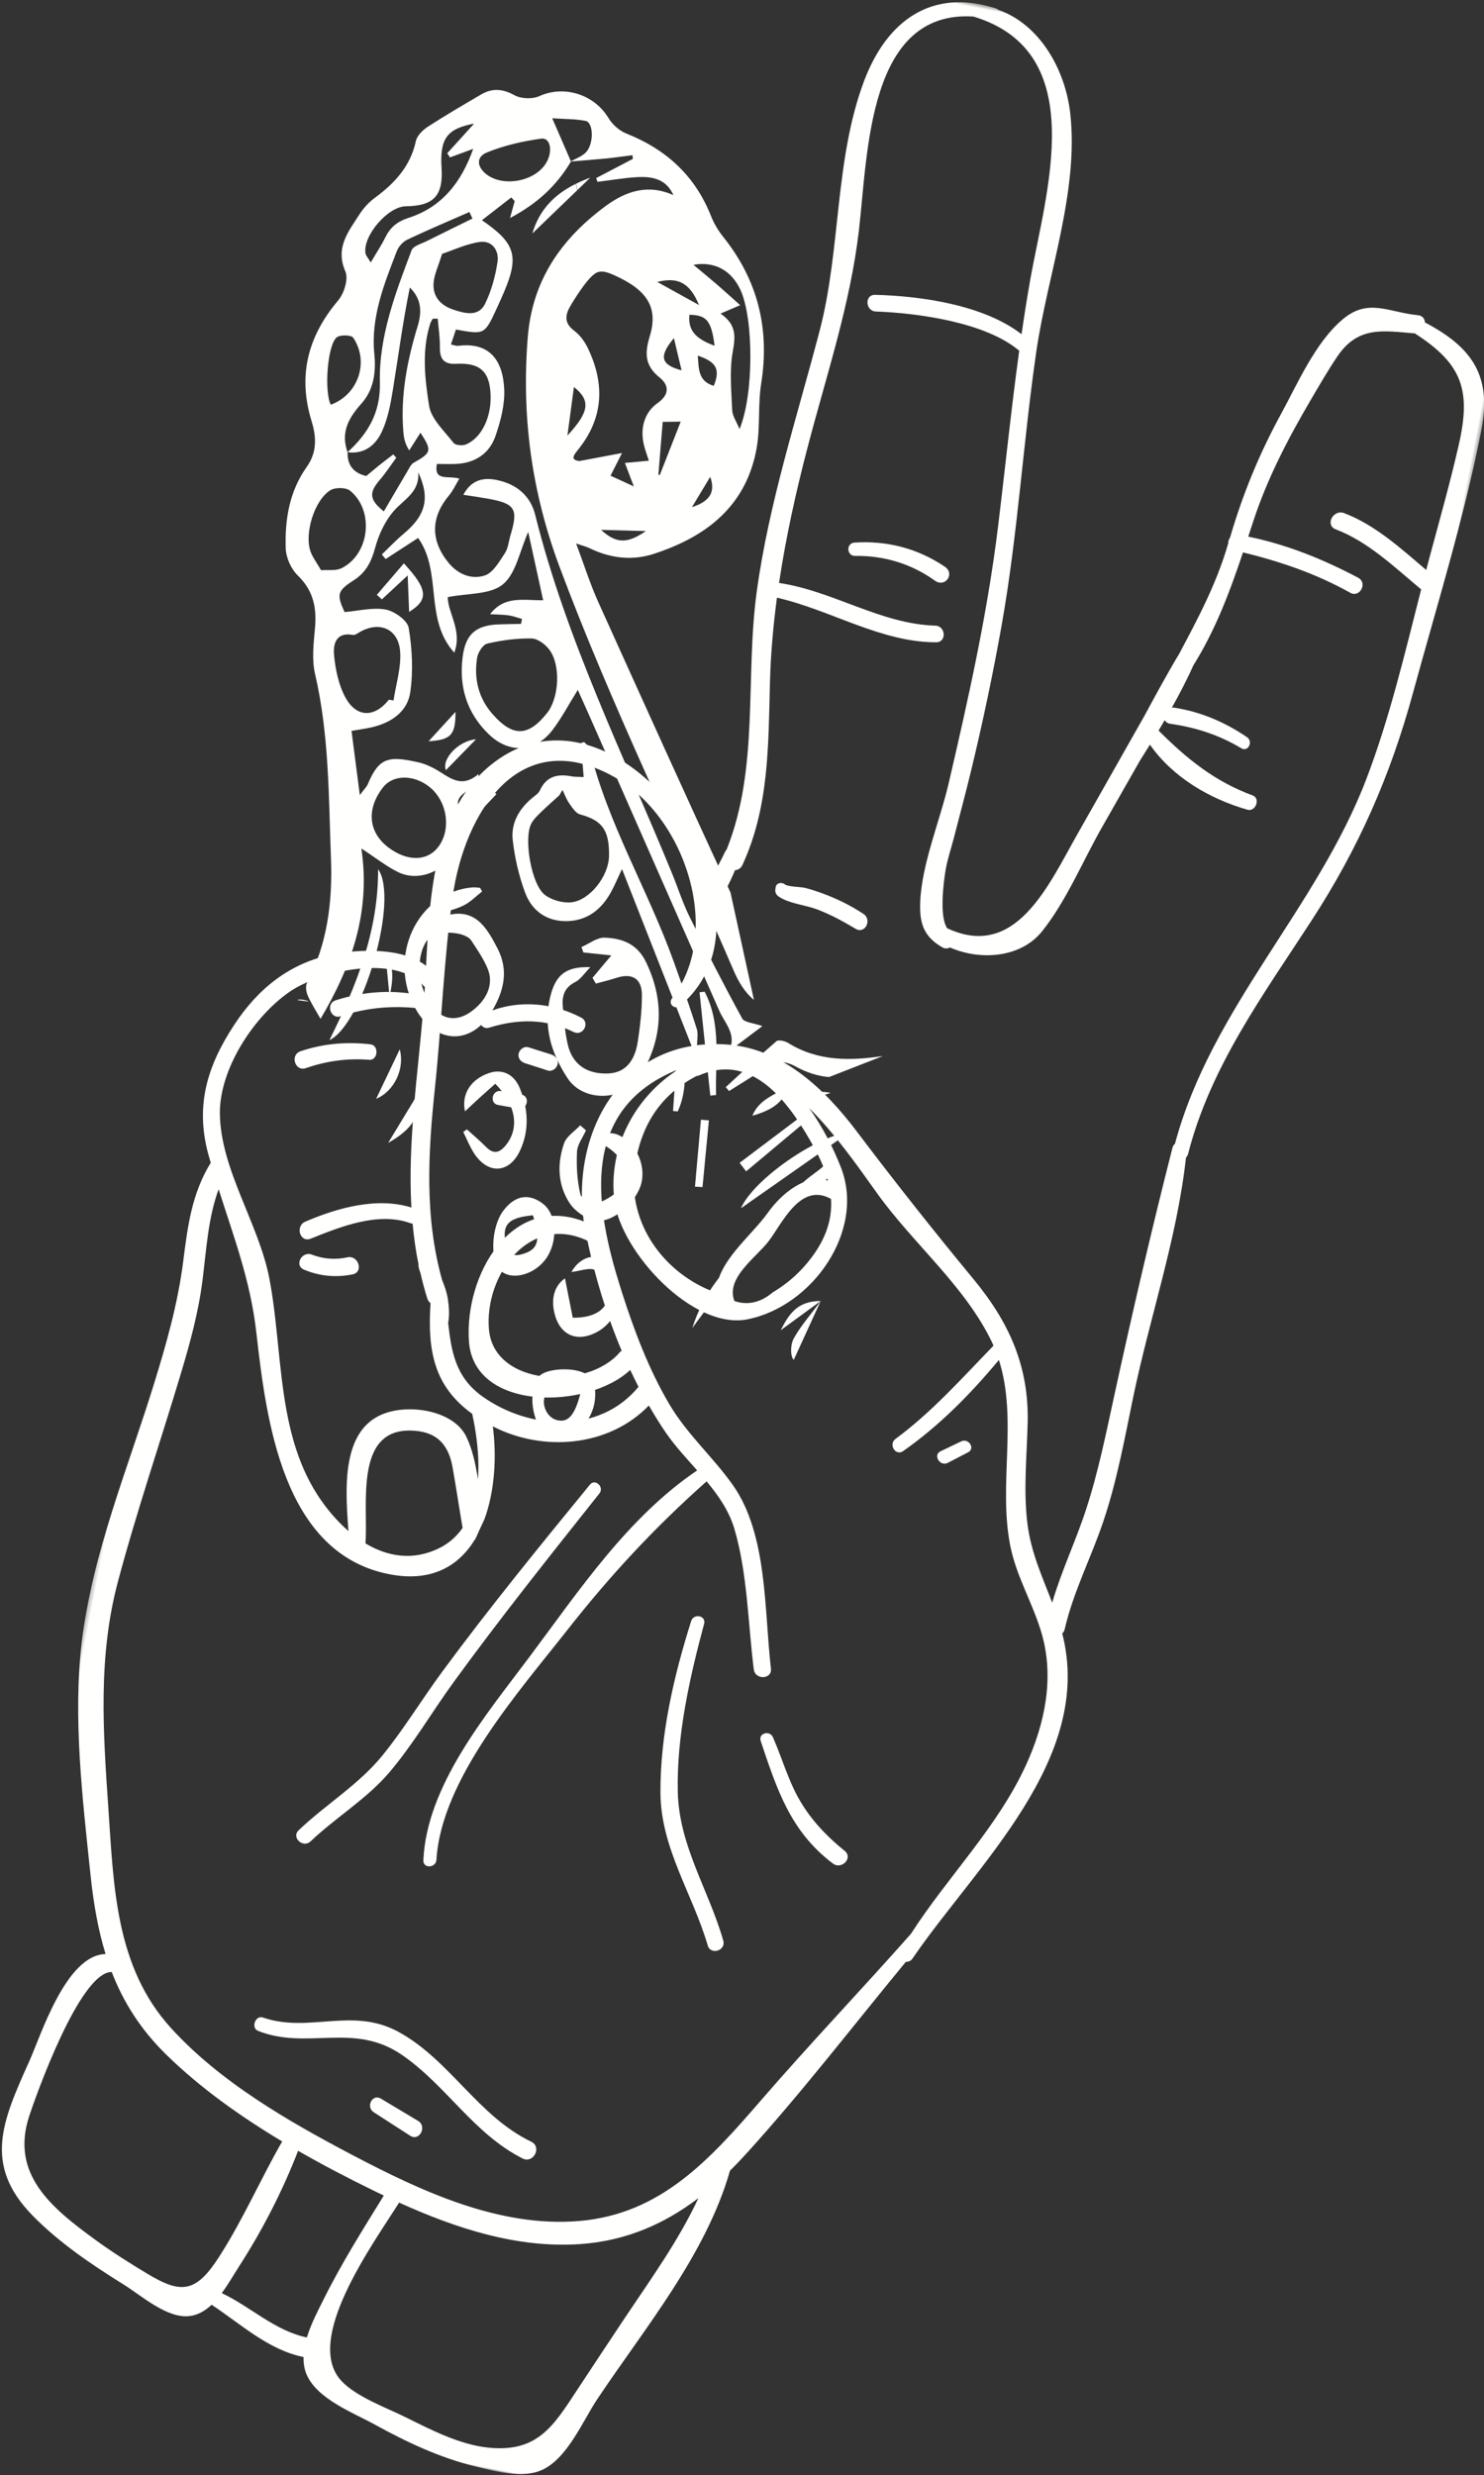
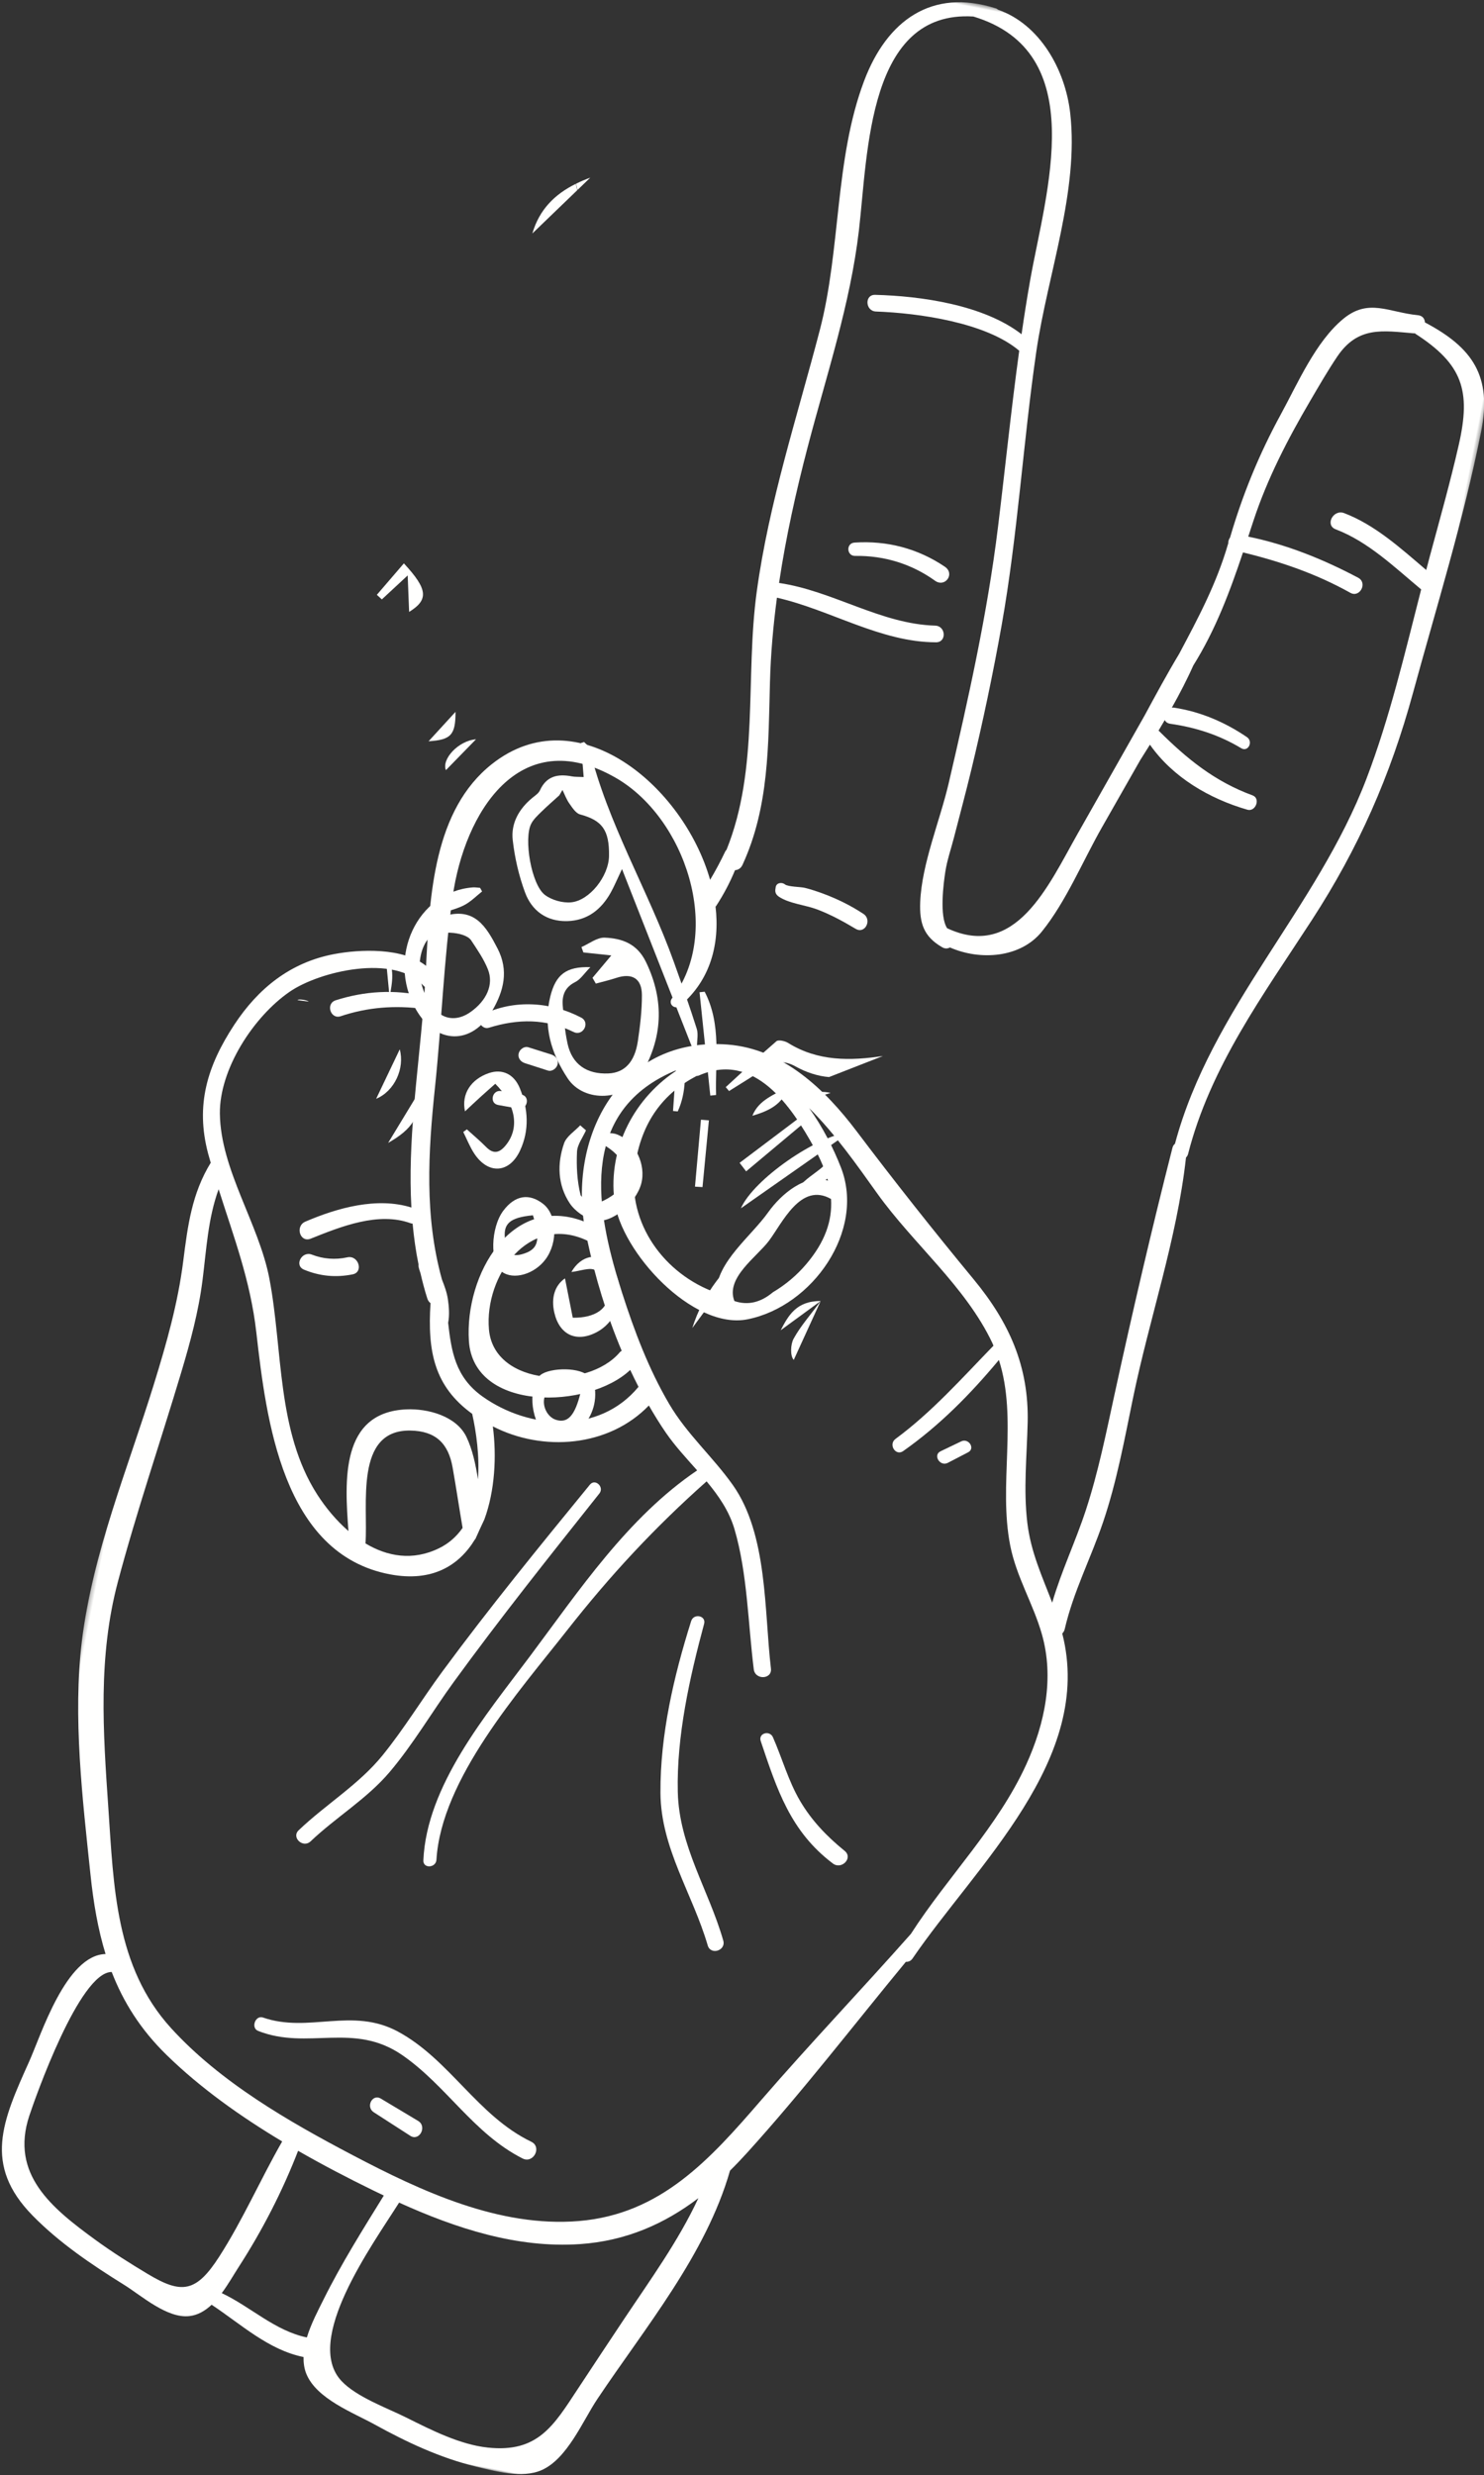
<svg xmlns="http://www.w3.org/2000/svg" xmlns:xlink="http://www.w3.org/1999/xlink" width="361px" height="602px" viewBox="0 0 361 602" version="1.1">
  <rect x="0" y="0" width="361" height="602" fill="#333333" stroke="none" />
  <title>Group 94</title>
  <desc>Created with Sketch.</desc>
  <defs>
    <polygon id="path-1" points="0.282 0.509 278.596 0.509 278.596 612 0.282 612" />
  </defs>
  <g id="Page-1" stroke="none" stroke-width="1" fill="none" fill-rule="evenodd">
    <g id="One-Page-Copy-3" transform="translate(-476, -4755)">
      <g id="Group-19" transform="translate(0, 4670)">
        <g id="Group-94" transform="translate(654.253, 385.363) rotate(11) translate(-654.253, -385.363) translate(511.753, 78.863)">
          <g id="Group-63" transform="translate(0.378, 41.128)" fill="#FFFFFE">
-             <path d="M20.009,145.462 C19.269,142.952 19.32,139.798 23.575,139.753 C24.108,139.746 24.666,139.098 25.157,138.682 C29.301,135.16 34.182,136.194 35.624,141.547 C36.641,145.323 36.139,149.505 36.314,153.505 C35.929,153.522 35.544,153.539 35.159,153.556 C32.585,158.553 28.236,159.387 24.645,154.988 C22.457,152.307 20.998,148.82 20.009,145.462 M12.968,125.794 C11.529,124.124 10.328,123.083 9.569,121.786 C7.235,117.785 8.112,109.363 11.473,106.254 C12.486,105.317 15.049,104.837 16.201,105.451 C22.981,109.067 23.822,119.745 17.756,124.355 C16.519,125.296 14.59,125.335 12.968,125.794 M5.871,69.485 C6.516,68.658 9.255,68.195 9.833,68.768 C14.84,73.731 13.733,82.124 7.603,85.821 C5.414,83.016 4.02,71.856 5.871,69.485 M15.646,71.675 C13.069,63.102 14.737,54.58 16.243,46.093 C16.453,44.915 17.264,43.552 18.223,42.845 C22.653,39.578 27.235,36.511 31.765,33.373 C32.108,33.846 32.452,34.319 32.795,34.792 C29.517,37.278 26.226,39.745 22.973,42.262 C21.803,43.168 19.929,44.061 19.736,45.187 C17.865,56.158 15.892,67.261 18.309,78.31 C19.854,85.368 17.834,90.978 13.816,96.376 C11.225,92.026 12.424,88.196 14.878,84.105 C17.164,80.297 16.932,75.948 15.646,71.675 M16.316,34.951 C22.962,33.584 24.775,30.688 23.068,24.156 C21.269,17.267 22.504,14.525 28.778,12.053 C27.014,14.971 25.377,17.676 23.741,20.381 C24.022,20.667 24.305,20.952 24.587,21.239 C26.108,20.318 27.627,19.398 29.734,18.121 C28.454,26.804 24.855,33.512 17.635,37.516 C14.902,39.034 13.576,40.693 12.835,43.414 C12.277,45.462 11.446,47.436 10.541,49.998 C9.631,48.968 9.064,48.588 8.87,48.067 C7.36,44.028 12.045,35.829 16.316,34.951 M40.787,43.929 C40.942,47.466 40.688,51.165 39.759,54.564 C38.814,58.013 35.469,57.81 32.544,57.443 C29.231,57.028 26.847,55.285 26.486,51.871 C26.276,49.878 26.843,47.804 27.179,44.633 C29.751,43.191 32.533,41.094 35.67,40.029 C38.511,39.062 40.668,41.22 40.787,43.929 M33.136,18.37 C36.906,15.885 41.187,14 45.481,12.527 C47.811,11.729 49.079,15.437 47.576,18.67 C45.468,23.202 38.764,25.741 34.31,23.692 C31.516,22.41 30.687,19.984 33.136,18.37 M35.496,70.261 C39.437,69.323 42.944,69.257 44.708,74.04 C46.784,79.677 45.752,86.214 41.785,88.996 C41.033,89.525 39.269,89.736 38.714,89.251 C35.96,86.843 32.238,84.587 31.114,81.472 C28.879,75.283 26.812,68.783 27.57,61.936 C27.621,61.466 27.817,61.013 27.944,60.554 C28.345,60.469 28.747,60.384 29.15,60.3 C29.783,62.559 30.59,64.788 31.003,67.087 C31.484,69.767 32.689,70.93 35.496,70.261 M30.106,95.816 C29.482,96.348 29.262,97.396 28.958,98.242 C27.696,101.755 26.473,105.28 25.222,108.833 C21.213,106.726 20.76,105.066 22.782,101.523 C23.896,99.57 24.741,97.466 25.708,95.43 C25.413,95.215 25.118,95.001 24.825,94.784 C23.898,95.839 22.956,96.879 22.05,97.948 C21.134,99.029 20.252,100.141 19.388,101.198 C16.136,101.066 14.336,99.446 13.818,96.382 C18.006,96.137 20.223,93.293 21.067,89.817 C21.869,86.518 21.852,82.954 21.744,79.519 C21.481,71.078 20.958,62.647 21.041,54.165 C24.497,56.447 25.057,59.616 24.702,63.032 C23.798,71.717 23.791,80.344 26.165,88.837 C26.562,90.259 27.076,91.649 28.457,93.086 C29.068,91.536 29.679,89.988 30.325,88.346 C33.953,92.1 33.886,92.592 30.106,95.816 M55.258,6.221 C57.324,6.221 58.392,11.553 56.719,13.862 C55.942,14.934 54.702,15.676 53.644,16.553 C51.645,13.64 49.645,10.724 47.191,7.149 C50.079,6.79 52.669,6.221 55.258,6.221 M90.91,44.929 C86.597,43.53 83.232,42.439 79.866,41.349 C84.657,39.104 87.728,40.119 90.91,44.929 M100.139,39.445 C104.647,45.78 108.17,63.822 106.341,72.66 C105.261,71.004 104.041,69.867 103.719,68.515 C102.619,63.897 101.193,59.213 101.131,54.535 C101.081,50.781 100.817,47.867 96.446,45.966 C98.17,44.8 99.209,44.097 100.749,43.054 C98.406,41.659 96.378,40.414 94.314,39.232 C92.213,38.029 90.079,36.887 87.713,35.583 C92.618,33.686 97.116,35.195 100.139,39.445 M98.181,63.539 C94.151,63.155 93.803,60.026 92.957,57.06 C97.728,57.703 99.015,59.296 98.181,63.539 M89.065,47.698 C93.202,46.968 94.578,48.081 96.524,53.928 C92.414,53.236 89.453,52.005 89.065,47.698 M98.606,93.514 C99.589,90.817 100.572,88.12 101.557,85.423 C103.873,89.259 101.975,91.636 98.606,93.514 M86.448,53.989 C87.72,56.791 88.713,58.984 89.774,61.325 C84.544,60.963 83.631,59.104 86.448,53.989 M89.429,87.356 C89.311,87.335 89.192,87.31 89.074,87.288 C88.618,83.172 88.164,79.054 87.662,74.507 C88.581,74.317 89.911,74.04 91.947,73.619 C91.041,78.56 90.236,82.959 89.429,87.356 M65.543,82.2 C65.282,77.753 65.068,74.131 64.842,70.3 C69.487,72.736 69.712,75.474 65.543,82.2 M84.206,80.805 C84.722,81.959 85.403,83.042 86.156,84.428 C85.615,84.587 85.109,84.733 84.599,84.882 C83.696,85.145 81.488,85.788 80.54,86.064 C81.568,87.724 82.465,89.176 83.752,91.254 C81.375,90.678 79.707,90.273 77.698,89.786 C78.223,87.938 78.66,86.398 79.388,83.834 C75.635,85.325 72.617,86.525 69.6,87.726 C67.172,87.911 68.006,86.489 68.877,84.812 C73.368,76.158 72.04,68.005 66.376,60.395 C65.325,58.984 63.891,57.627 62.327,56.869 C59.761,55.623 59.338,53.88 60.12,51.472 C60.361,50.734 60.624,50.003 60.913,49.282 C62.502,45.294 63.721,42.985 64.901,41.974 C65.97,41.196 67.217,41.27 69.184,41.72 C77.882,43.712 81.358,47.429 80.6,54.686 C80.168,58.836 80.684,61.867 84.837,64.046 C87.131,65.249 88.343,67.361 85.554,70.269 C82.865,73.074 82.521,77.032 84.206,80.805 M77.954,103.154 C81.757,102.518 84.945,101.982 88.713,101.352 C84.877,105.29 82.223,105.767 77.954,103.154 M71.168,134.166 C74.66,137.334 75.725,145.202 73.579,149.351 C70.171,155.938 66.519,156.749 60.611,152.196 C56.428,148.973 54.468,144.556 54.292,139.44 C54.246,138.129 55.065,136.028 56.069,135.582 C59.351,134.12 62.843,132.941 66.375,132.31 C67.841,132.049 69.956,133.067 71.168,134.166 M37.839,174.759 C39.617,171.262 44.446,170.239 48.796,172.44 C53.779,174.959 56.16,181.557 53.818,186.364 C51.864,190.377 47.123,191.383 41.957,188.881 C36.408,186.194 34.81,180.71 37.839,174.759 M35.505,190.355 C39.404,191.938 42.313,193.473 45.412,194.303 C51.026,195.806 56.926,191.527 57.943,186.074 C58.466,183.268 59.813,180.565 61.088,177.961 C62.258,175.576 63.833,173.389 65.23,171.112 C64.893,170.893 64.555,170.676 64.216,170.456 C62.148,172.696 60.077,174.936 57.88,177.314 C53.237,172.705 61.142,171.571 60.02,167.13 C56.365,171.758 52.84,168.988 49.244,167.897 C48.008,167.522 46.708,167.207 45.426,167.155 C37.589,166.85 35.486,167.878 34.069,174.635 C33.905,175.418 33.389,176.127 32.654,177.674 C30.835,172.196 29.274,167.494 27.693,162.734 C29.612,161.998 31.093,161.507 32.507,160.869 C36.879,158.891 40.159,155.489 39.929,150.787 C39.677,145.618 38.381,140.352 36.568,135.486 C35.926,133.766 32.414,132.161 30.225,132.178 C27.044,132.2 23.872,133.739 20.511,134.685 C17.789,130.864 17.751,129.988 21.269,126.632 C23.806,124.213 24.579,121.421 24.831,117.973 C25.077,114.632 25.95,111.032 27.634,108.18 C29.55,104.937 32.913,102.508 31.62,97.893 C35.731,103.53 35.374,107.883 31.002,113.239 C29.457,115.13 28.153,117.215 26.74,119.211 C27.118,119.513 27.495,119.814 27.873,120.116 C30.1,117.963 32.327,115.813 34.643,113.577 C42.084,120.649 39.761,132.643 48.602,139.288 C49.55,133.595 45.192,130.083 44.461,126.326 C48.981,124.475 54.464,123.816 57.021,120.745 C59.672,117.56 59.487,112.039 60.661,107.046 C62.98,112.424 65.14,117.429 67.392,122.649 C62.592,123.626 57.933,123.304 55.361,128.439 C57.176,128.195 58.534,127.922 59.902,127.858 C61.001,127.805 62.109,128.007 63.214,128.096 C63.208,128.503 63.204,128.912 63.2,129.319 C61.436,129.701 59.67,130.06 57.915,130.469 C52.478,131.741 50.443,134.336 50.796,139.877 C51.259,147.174 54.361,153.077 60.593,157.148 C66.401,160.943 72.606,159.394 75.66,153.175 C77.292,149.846 78.371,146.251 79.823,142.448 C81.161,144.346 82.428,146.119 83.67,147.907 C98.616,169.435 113.56,190.963 128.503,212.491 C130.42,215.253 133.923,217.34 132.648,221.761 C134.89,219.271 137.132,216.781 139.505,214.147 C137.223,213.807 135.047,214.138 134.329,213.272 C128.387,206.107 122.634,198.78 117.001,191.37 C114.728,188.382 112.921,185.047 110.857,181.901 C93.78,155.871 74.773,131.036 61.535,102.636 C59.482,98.231 55.582,96.15 50.796,96.09 C47.555,96.05 44.695,97.08 43.433,101.171 C45.677,101.091 47.579,100.987 49.481,100.959 C56.225,100.855 57.253,101.974 56.576,108.596 C56.417,110.143 56.635,111.836 56.061,113.207 C55.121,115.457 54.178,118.382 52.327,119.428 C49.288,121.144 45.723,120.387 42.878,117.945 C37.632,113.445 36.723,108.002 40.07,101.946 C40.771,100.682 41.105,99.219 41.738,97.492 C38.851,97.215 35.76,99.45 35.684,95.038 C37.225,94.742 38.75,94.51 40.247,94.15 C44.764,93.061 47.739,90.141 48.377,85.688 C48.921,81.902 49.185,77.809 48.317,74.147 C46.652,67.139 42.532,63.465 35.283,65.845 C34.841,65.991 34.311,65.864 33.496,65.862 C33.688,64.423 33.849,63.217 34.001,62.058 C41.09,61.977 41.093,61.977 42.798,54.968 C43.165,53.457 43.529,51.946 43.841,50.424 C45.651,41.56 44.108,38.608 35.129,34.752 C37.223,32.361 39.157,30.154 41.091,27.945 C41.418,28.187 41.744,28.429 42.07,28.672 C41.969,29.998 41.866,31.323 41.743,32.926 C47.668,28.131 51.317,23.081 53.676,16.599 C53.675,16.598 53.673,16.596 53.672,16.594 C56.441,15.81 59.227,15.054 61.992,14.225 C64.033,13.613 66.045,12.901 68.07,12.233 C68.153,12.526 68.237,12.819 68.321,13.111 C65.696,15.207 63.071,17.302 60.447,19.397 C60.617,19.673 60.787,19.947 60.957,20.224 C64.101,19.203 67.201,17.996 70.402,17.209 C74.86,16.111 77.62,16.972 79.7,19.873 C73.149,18.349 68.268,21.065 64.166,25.464 C62.608,27.133 61.08,28.987 59.773,30.749 C53.452,39.336 50.239,49.06 51.492,60.388 C53.618,79.599 59.548,97.248 69.791,113.971 C88.467,144.461 110.069,172.907 130.181,202.386 C131.749,204.683 133.854,207.026 136.27,208.278 L125.707,183.764 C110.585,162.782 95.629,141.684 80.679,120.581 C77.863,116.605 75.531,112.29 72.625,107.563 C74.346,107.807 75.253,107.844 76.106,108.074 C81.517,109.527 86.839,109.097 91.676,106.435 C91.758,106.39 92.431,105.997 93.06,105.629 L93.062,105.635 C93.156,105.58 93.244,105.522 93.337,105.466 C94.059,105.043 94.579,104.739 93.79,105.201 L93.785,105.192 C104.396,98.778 111.477,89.841 111.311,76.536 C111.244,71.276 109.576,66.045 109.396,60.774 C108.929,47.294 103.794,36.218 93.462,27.473 C91.997,26.231 90.665,24.722 89.634,23.108 C83.975,14.248 75.86,9.281 65.585,7.349 C63.782,7.011 61.826,5.829 60.587,4.459 C56.053,-0.553 48.429,-1.344 43.064,2.471 C41.566,3.537 38.845,3.954 37.098,3.394 C33.976,2.391 31.468,2.692 29.124,4.751 C25.317,8.093 21.503,11.437 17.861,14.955 C16.805,15.976 15.712,17.578 15.685,18.935 C15.559,25.212 12.563,29.991 8.493,34.41 C7.281,35.726 6.282,37.364 5.622,39.026 C3.786,43.65 1.313,48.098 4.907,53.329 C6.025,54.96 5.616,58.63 4.516,60.598 C-1.065,70.581 -1.657,80.442 3.774,90.617 C5.656,94.143 6.572,97.781 4.749,101.78 C1.728,108.412 1.942,115.41 3.53,122.277 C4.034,124.459 5.765,126.89 7.652,128.123 C12.052,131 13.69,134.92 14.195,139.847 C14.574,143.556 14.854,147.506 16.343,150.834 C22.547,164.718 25.291,179.537 28.709,194.164 C31.093,204.357 31.834,214.657 28.765,224.935 C28.506,225.805 28.949,227.125 29.506,227.938 C30.662,229.621 32.112,231.104 33.659,232.926 C38.597,219.124 40.732,205.142 35.505,190.355" id="Fill-1" />
            <path d="M47.793,35.571 C50.697,31.435 53.6,27.298 56.503,23.161 L55.873,21.697 C51.381,25.102 48.338,29.505 47.793,35.571" id="Fill-3" />
            <path d="M59.027,19.567 C57.919,20.215 56.895,20.925 55.917,21.663 L56.55,23.096 C57.376,21.919 58.201,20.742 59.027,19.567" id="Fill-5" />
            <path d="M86.145,172.07 C91.707,172.467 93.87,174.427 94.985,180.636 C95.867,185.547 92.369,192.204 88.109,193.47 C86.099,194.067 83.36,193.843 81.481,192.921 C77.769,191.102 73.763,180.464 74.914,176.559 C75.259,175.384 76.046,174.309 76.758,173.273 C77.884,171.638 79.114,170.074 80.301,168.481 C80.468,168.003 80.638,167.525 80.806,167.045 C81.547,168.021 82.185,169.107 83.063,169.946 C83.966,170.811 85.063,171.993 86.145,172.07 M75.443,168.189 C75.249,169.001 74.489,169.704 73.921,170.402 C71.288,173.628 70.032,177.414 71.253,181.312 C72.548,185.444 74.361,189.517 76.604,193.221 C79.075,197.303 83.104,199.222 88.01,198.143 C92.775,197.097 95.597,193.836 97.079,189.362 C97.638,187.678 97.986,185.925 98.695,183.169 C107.343,196.758 115.456,209.51 123.571,222.263 C123.986,222.141 124.4,222.021 124.814,221.899 C124.546,220.534 124.591,218.998 123.954,217.831 C121.218,212.822 118.326,207.898 115.414,202.989 C105.891,186.935 93.105,172.94 85.283,155.804 C85.042,155.277 84.264,154.992 83.736,154.593 C83.499,154.726 83.263,154.858 83.026,154.989 C83.759,157.599 84.492,160.207 85.273,162.978 C83.979,163.164 83.218,163.366 82.456,163.367 C78.991,163.371 76.344,164.422 75.443,168.189" id="Fill-7" />
            <path d="M97.729,200.354 C95.901,200.638 94.322,202.521 92.629,203.68 C92.866,204.076 93.105,204.473 93.342,204.871 C95.557,204.681 97.774,204.492 100.15,204.288 C98.871,206.592 97.785,208.55 96.699,210.509 C97.053,210.916 97.408,211.323 97.762,211.73 C99.288,210.974 100.85,210.279 102.333,209.447 C105.896,207.444 108.511,208.342 109.301,212.345 C110.024,216.006 110.3,219.781 110.468,223.519 C110.699,228.684 108.747,231.68 104.956,232.597 C99.804,233.845 95.831,232.114 93.79,227.372 C92.566,224.532 91.726,221.515 90.885,218.531 C90.212,216.15 90.523,214.053 92.763,212.328 C93.928,211.43 94.534,209.813 95.695,208.063 C89.878,208.999 87.78,211.433 87.49,216.889 C87.09,224.41 90.385,230.519 95.438,235.668 C100.496,240.821 110.323,238.419 112.802,231.446 C116.249,221.754 115.042,212.709 108.743,204.262 C105.765,200.273 101.897,199.708 97.729,200.354" id="Fill-9" />
            <path d="M133.589,230.42 C133.912,230.68 134.234,230.943 134.557,231.205 C137.15,228.764 139.788,226.367 142.321,223.867 C144.375,221.839 146.432,221.301 149.361,222.265 C152.002,223.134 155.036,223.544 157.786,223.225 L169.684,215.692 C162.1,218.394 154.39,220.017 146.422,216.974 C145.576,216.651 143.96,216.607 143.564,217.108 C140.127,221.459 136.888,225.962 133.589,230.42" id="Fill-11" />
            <path d="M69.2,224.294 C66.979,226.631 64.389,227.23 62.062,226.259 C55.95,223.449 52.817,213.796 55.77,208.61 C57.062,206.341 64.104,205.282 65.978,207.194 C67.875,209.13 69.864,211.067 71.317,213.323 C73.474,216.668 72.485,220.834 69.2,224.294 M74.304,222.958 C76.098,217.787 76.438,212.684 72.647,207.892 C68.937,203.206 65.278,199.112 58.572,202.563 C58.538,202.581 58.411,202.425 57.91,201.977 C59.639,200.956 61.393,200.182 62.814,199.008 C64.164,197.894 65.168,196.361 66.324,195.013 C66.11,194.756 65.895,194.498 65.679,194.24 C65.084,194.318 64.469,194.321 63.898,194.479 C50.858,198.094 46.57,215.183 55.938,226.174 C62.389,233.742 71.068,232.294 74.304,222.958" id="Fill-13" />
            <path d="M109.812,246.762 C108.208,246.477 106.419,247.231 104.714,247.508 C104.71,247.95 104.704,248.39 104.699,248.832 C106.875,249.852 109.408,250.482 111.124,252.015 C112.662,253.391 114.507,256.123 114.059,257.612 C113.341,259.988 111.127,262.261 108.961,263.715 C107.873,264.447 104.347,263.806 103.907,262.869 C102.441,259.732 101.583,256.223 101.073,252.77 C100.814,251.017 101.797,249.081 102.219,247.229 C101.683,246.919 101.146,246.609 100.61,246.297 C99.561,247.973 97.846,249.555 97.591,251.343 C96.848,256.536 97.985,261.598 101.732,265.406 C103.35,267.047 106.172,268.304 108.465,268.334 C112.754,268.389 117.6,262.221 117.894,257.318 C118.176,252.606 114.534,247.599 109.812,246.762" id="Fill-15" />
            <path d="M157.992,285.922 L166.182,277.089 C160.318,278.191 159.117,282.148 157.992,285.922" id="Fill-17" />
            <path d="M162.488,292.393 L166.183,277.089 C164.301,281.054 162.503,284.085 161.468,287.355 C160.989,288.866 161.428,291.642 162.488,292.393" id="Fill-19" />
            <path d="M92.567,279.836 C89.749,281.204 88.818,279.374 88.072,277.35 C86.627,273.427 87.966,271.598 93.494,269.971 C96.641,275.711 96.352,277.998 92.567,279.836 M98.549,279.9 C100.785,275.233 99.227,268.728 95.41,266.78 C91.528,264.797 88.249,266.038 86.207,270.259 C83.96,274.899 85.387,283.303 88.693,284.89 C91.842,286.405 96.586,284.004 98.549,279.9" id="Fill-21" />
            <path d="M87.42,255.099 C88.74,249.762 87.42,244.766 84.485,240.268 C82.395,237.063 79.301,236.396 76.384,238.065 C72.4,240.341 70.725,244.338 72.452,248.306 C73.539,246.812 74.485,245.486 75.46,244.179 C76.431,242.876 77.43,241.592 78.403,240.318 C84.347,244.378 86.271,249.763 83.791,254.453 C82.678,256.562 81.338,257.343 79.128,255.826 C77.393,254.632 75.536,253.617 73.733,252.523 C73.487,252.786 73.24,253.052 72.993,253.317 C74.196,254.876 75.258,256.573 76.629,257.969 C80.942,262.364 85.947,261.053 87.42,255.099" id="Fill-23" />
            <path d="M108.549,317.745 C106.168,317.503 104.247,314.771 104.777,312.385 C105.396,309.597 108.009,308.838 113.105,310.08 C112.822,315.855 111.48,318.044 108.549,317.745 M102.448,308.154 C100.341,312.279 102.727,319.401 107.212,322.445 C109.353,321.782 112.182,321.749 113.497,320.329 C116.281,317.326 117.581,313.346 116.539,309.158 C116.207,307.824 115.118,306.304 113.937,305.628 C111.09,304 103.626,305.847 102.448,308.154" id="Fill-25" />
            <path d="M105.315,281.726 C107.348,281.108 109.601,279.628 110.97,280.207 C112.704,280.943 114.289,283.168 114.922,285.082 C116.093,288.62 113.097,291.644 107.757,292.578 C106.538,289.586 105.282,286.512 104.075,283.548 C101.999,285.659 101.593,288.799 103.133,292.249 C105.397,297.32 109.831,298.394 114.146,294.917 C119.442,290.653 119.319,282.118 113.903,278.007 C110.836,275.681 106.778,277.312 105.315,281.726" id="Fill-27" />
            <path d="M149.162,232.211 L158.902,226.934 C155.253,226.833 151.935,228.535 149.162,232.211" id="Fill-29" />
-             <path d="M40.458,194.516 C43.392,209.184 40.734,223.275 36.77,237.587 C43.905,232.515 46.99,200.813 40.458,194.516" id="Fill-31" />
            <path d="M142.833,258.647 C150.346,250.86 157.957,242.968 165.247,235.412 C157.503,237.839 144.528,251.149 142.833,258.647" id="Fill-33" />
            <path d="M49.145,224.562 C49.065,221.04 49.273,217.387 46.043,214.093 L49.145,224.562 Z" id="Fill-35" />
            <path d="M131.646,232.75 C129.78,224.511 129.747,215.706 124.126,208.619 C123.729,208.741 123.328,208.862 122.93,208.984 C125.384,217.045 127.838,225.104 130.293,233.164 C130.744,233.026 131.195,232.888 131.646,232.75" id="Fill-37" />
            <path d="M136.784,289.483 C140.407,281.854 144.027,274.226 147.65,266.596 C141.714,273.129 137.812,280.633 136.784,289.483" id="Fill-39" />
            <path d="M27.425,129.072 C27.896,129.358 28.366,129.644 28.836,129.931 C30.392,127.801 31.946,125.672 33.891,123.01 C34.678,126.352 35.284,128.925 35.927,131.653 C40.084,127.803 39.338,125.375 32.422,120.308 C30.729,123.281 29.077,126.176 27.425,129.072" id="Fill-41" />
            <path d="M142.368,249.586 C146.387,244.633 150.406,239.681 154.424,234.73 C154.011,234.372 153.598,234.014 153.184,233.656 C148.925,238.389 144.669,243.122 140.41,247.855 C141.063,248.433 141.716,249.009 142.368,249.586" id="Fill-43" />
            <path d="M27.276,229.528 L29.999,229.359 C29.937,229.144 27.609,229.042 27.276,229.528" id="Fill-45" />
            <path d="M160.643,244.669 C158.424,247.751 154.672,249.989 154.463,255.516 C157.988,251.852 160.786,248.945 164.287,245.307 C162.342,244.941 160.866,244.358 160.643,244.669" id="Fill-47" />
            <path d="M120.293,223.865 C120.898,228.764 121.504,233.665 122.109,238.564 C122.491,238.524 122.872,238.483 123.254,238.443 C124.49,233.358 123.242,228.503 121.788,223.667 C121.29,223.733 120.792,223.799 120.293,223.865" id="Fill-49" />
            <path d="M131.109,239.136 C130.467,239.207 129.823,239.278 129.179,239.349 C129.741,244.771 130.3,250.19 130.861,255.61 C131.468,255.529 132.073,255.451 132.68,255.37 C132.156,249.959 131.633,244.547 131.109,239.136" id="Fill-51" />
            <path d="M53.989,236.529 C52.826,241.022 51.841,244.835 50.65,249.439 C54.726,246.72 56.088,240.79 53.989,236.529" id="Fill-53" />
            <path d="M141.276,236.027 C144.878,234.147 148.078,231.932 148.484,227.386 C145.693,229.942 142.08,231.814 141.276,236.027" id="Fill-55" />
            <path d="M55.559,259.409 C60.769,254.938 62.079,251.358 60.085,247.138 C58.572,251.24 57.226,254.888 55.559,259.409" id="Fill-57" />
            <path d="M46.575,161.638 C51.85,160.254 52.735,158.898 51.644,153.36 C50.072,155.926 48.501,158.491 46.575,161.638" id="Fill-59" />
            <path d="M57.811,158.962 C53.648,160.122 50.476,165.334 52.056,167.726 C54.054,164.683 55.934,161.822 57.811,158.962" id="Fill-61" />
          </g>
          <g id="Group-93" transform="translate(5.328, 0.696)">
            <g id="Group-66">
              <mask id="mask-2" fill="white">
                <use xlink:href="#path-1" />
              </mask>
              <g id="Clip-65" />
              <path d="M212.147,464.444 C202.939,480.06 193.112,495.395 184.055,511.17 C174.685,527.493 165.52,542.962 146.185,548.41 C127.511,553.671 107.235,548.614 89.196,543.201 C72.278,538.125 54.102,531.9 39.828,521.254 C23.692,509.219 19.578,490.047 14.666,471.64 C9.838,453.548 5.159,436.035 6.448,417.136 C7.65,399.532 10.088,381.967 11.835,364.409 C12.606,356.654 13.174,348.998 12.656,341.211 C12.145,333.521 11.098,326.238 12.283,318.769 C18.023,329.324 24.084,339.008 27.916,351.164 C34.341,371.538 44.444,402.959 71.14,402.77 C81.46,402.697 87.147,397.544 89.755,390.441 C89.776,390.437 89.795,390.428 89.816,390.424 C90.203,388.694 90.632,386.974 91.067,385.257 C92.248,377.956 91.083,369.592 88.768,362.665 C101.903,366.493 117.406,362.235 125.056,350.44 C126.787,352.429 128.557,354.363 130.405,356.173 C133.207,358.917 136.444,361.272 139.603,363.694 C125.19,378.149 116.963,397.902 108.21,416.009 C100.564,431.826 89.616,451.462 92.32,469.515 C92.625,471.546 95.679,470.76 95.415,468.76 C92.825,449.225 107.336,424.744 115.9,408.031 C123.739,392.734 132.039,379.386 142.366,365.871 C145.897,368.751 149.125,371.896 151.254,376.014 C156.405,385.976 158.861,397.933 162.357,408.565 C163.187,411.09 167.235,410.141 166.414,407.574 C162.125,394.171 159.442,375.676 148.757,365.488 C142.678,359.691 135.455,355.503 129.808,349.096 C123.313,341.727 118.128,333.324 113.416,324.744 C104.399,308.325 95.028,286.467 112.479,271.758 C113.821,270.627 115.161,269.654 116.5,268.823 C107.528,277.291 103.224,290.6 107.343,303.19 C111.195,314.964 131.988,330.454 144.632,325.272 C159.525,319.168 168.684,298.684 159.89,284.714 C157.25,280.521 153.678,275.906 149.528,271.985 C156.91,276.896 163.749,283.53 169.716,289.179 C180.722,299.596 195.106,307.266 204.146,319.532 C204.298,319.739 204.422,319.958 204.568,320.166 C198.564,329.357 192.97,338.847 185.507,346.966 C183.997,348.611 186.335,351.149 187.904,349.515 C195.437,341.678 201.325,332.784 206.528,323.321 C213.795,336.508 212.153,353.113 217.836,367.079 C220.786,374.327 226.002,379.888 229.504,386.772 C234.524,396.64 234.377,407.948 231.869,418.486 C227.974,434.854 218.325,448.948 212.147,464.444 M161.461,569.901 C158.856,576.134 156.271,582.375 153.701,588.621 C149.642,598.484 147.14,605.685 134.962,606.728 C128.149,607.313 120.622,605.152 114.106,603.342 C108.995,601.924 101.297,600.755 96.953,597.635 C85.855,589.662 97.968,563.776 102.411,552.353 C117.182,555.86 132.714,557.809 147.525,553.866 C158.393,550.973 166.763,545.12 173.669,537.395 C170.878,548.626 165.946,559.164 161.461,569.901 M86.641,588.83 C78.68,588.728 71.866,584.131 64.263,582.194 C65.412,579.784 66.278,577.204 67.115,575.115 C71.03,565.35 74.029,555.033 75.887,544.674 C82.435,546.906 89.033,548.867 95.491,550.6 C96.468,550.862 97.449,551.119 98.432,551.372 C94.994,560.463 91.458,569.594 88.872,578.959 C88.082,581.818 87.001,585.35 86.641,588.83 M61.969,573.591 C58.11,583.277 54.711,584.329 45.742,581.077 C40.938,579.335 36.208,577.496 31.58,575.328 C19.731,569.778 8.168,563.661 10.074,548.788 C10.636,544.406 15.361,512.105 23.078,510.626 C27.236,517.246 32.621,523.022 40.041,527.899 C49.654,534.217 60.519,539.141 71.65,543.178 C68.217,553.255 65.92,563.674 61.969,573.591 M86.258,388.308 C85.253,390.572 83.759,392.616 81.567,394.267 C75.868,398.56 69.613,398.634 63.791,396.523 C62.682,387.236 55.8,369.874 69.278,367.488 C75.308,366.42 78.925,368.773 81.062,374.329 C82.848,378.968 84.497,383.659 86.258,388.308 M9.078,300.686 C6.89,290.146 12.554,276.02 20.06,268.341 C26.228,262.031 43.405,254.274 51.838,260.726 C51.936,260.8 52.034,260.819 52.133,260.868 C52.18,261.236 52.234,261.615 52.279,261.978 C52.326,262.357 52.367,262.737 52.412,263.115 C45.04,262.846 37.94,264.671 31.462,268.229 C29.165,269.492 31.122,273.092 33.401,271.797 C39.4,268.391 45.908,266.604 52.776,266.216 C54.549,282.278 55.215,298.647 59.162,314.189 C50.433,313.218 41.515,317.705 34.49,322.485 C32.21,324.036 34.19,327.833 36.564,326.301 C43.207,322.013 51.496,316.638 59.772,317.992 C59.924,318.016 60.056,317.985 60.198,317.978 C61.134,321.169 62.208,324.325 63.497,327.427 C63.525,327.583 63.522,327.735 63.586,327.896 C63.805,328.445 64.093,328.948 64.379,329.45 C65.238,331.374 66.149,333.284 67.178,335.164 C67.438,335.637 67.784,335.949 68.168,336.138 C69.666,347.842 72.934,355.829 83.253,360.626 C85.108,364.882 87.014,370.443 87.668,375.996 C86.414,372.498 84.963,369.126 82.973,366.435 C79.601,361.876 72.402,361.39 67.299,362.623 C51.701,366.394 55.91,382.512 59.148,394.357 C55.773,392.417 52.658,389.865 50.042,387.135 C37.329,373.863 35.117,354.139 28.537,337.726 C23.476,325.101 11.852,314.039 9.078,300.686 M102.729,313.939 C106.296,322.313 110.756,330.784 116.028,338.636 C115.897,338.778 115.751,338.887 115.643,339.081 C109.752,349.654 87.186,353.154 83.339,339.697 C79.762,327.187 87.404,310.048 102.729,313.939 M158.977,292.677 C160.301,297.814 159.531,303.202 156.114,309.317 C154.358,312.459 152.122,315.239 149.409,317.656 C146.945,320.7 144.017,321.983 140.632,321.528 C137.397,316.421 143.885,310.033 146.061,305.595 C148.438,300.744 150.917,289.946 158.977,292.677 M144.569,298.796 C141.606,305.333 134.575,313.028 135.901,320.392 C122.688,318.391 111.338,307.992 110.633,294.069 C110.073,282.993 114.06,275.24 121.146,269.545 C121.331,269.504 121.517,269.445 121.699,269.318 C133.81,260.864 145.274,272.465 152.601,281.242 C154.608,283.647 156.211,286.028 157.385,288.436 C151.81,287.695 146.866,293.728 144.569,298.796 M54.581,237.971 C53.536,217.63 62.333,193.452 87.868,202.055 C106.563,208.353 120.823,233.978 111.694,252.116 C110.905,253.682 112.896,254.868 113.976,253.535 C120.017,246.08 120.619,236.981 117.819,228.215 C117.859,228.137 117.922,228.093 117.955,228.008 C119.205,224.918 120.14,221.827 120.786,218.621 C121.486,218.434 122.096,217.948 122.328,216.993 C126.01,201.9 122.923,187.203 120.417,172.196 C119.272,165.337 118.558,158.48 118.148,151.615 C131.53,152.044 144.953,157.442 158.211,154.883 C160.8,154.384 159.806,150.52 157.242,150.942 C144.134,153.096 131.243,147.392 117.969,148.002 C117.477,136.765 117.773,125.504 118.498,114.179 C119.648,96.19 122.047,78.187 120.679,60.144 C119.235,41.118 112.563,7.068 138.081,3.736 C167.862,6.752 163.536,42.258 163.881,63.936 C163.953,68.421 164.119,72.892 164.333,77.359 C153.9,72.091 138.478,72.91 127.538,74.749 C124.948,75.186 125.936,79.095 128.507,78.692 C138.808,77.074 155.305,76.215 164.541,81.406 C165.335,95.786 166.648,110.112 167.657,124.51 C169.141,145.659 168.546,166.786 167.772,187.948 C167.431,197.251 165.085,208.436 166.481,217.595 C167.258,222.697 168.892,225.712 173.83,227.409 C174.603,227.675 175.229,227.486 175.693,227.098 C183.598,228.88 193.059,226.29 196.897,219.051 C201.294,210.762 203.412,200.245 206.428,191.329 C208.435,185.401 210.434,179.471 212.436,173.541 C212.975,172.184 213.506,170.789 214.038,169.399 C221.014,176.133 230.776,179.554 240.334,180.405 C242.406,180.588 243.006,177.08 240.905,176.742 C231.161,175.173 223.44,171.01 215.446,165.627 C215.784,164.705 216.108,163.771 216.435,162.84 C216.749,163.236 217.235,163.498 217.917,163.463 C224.147,163.152 230.117,163.858 235.989,166.005 C237.86,166.689 238.611,163.849 236.855,163.096 C230.846,160.515 224.545,159.171 217.996,159.441 C217.828,159.448 217.7,159.512 217.552,159.55 C218.764,155.884 219.863,152.181 220.717,148.475 C224.359,139.017 225.997,129.295 227.337,119.174 C236.721,119.61 245.847,120.873 254.833,123.833 C257.361,124.665 258.567,120.652 256.012,119.875 C246.838,117.086 237.444,115.254 227.857,115.164 C228.017,113.886 228.177,112.608 228.339,111.317 C229.695,100.483 232.757,90.07 236.376,79.798 C237.755,75.885 239.115,71.922 240.727,68.102 C244.256,59.739 250.423,59.749 257.987,58.934 C258.069,58.925 258.127,58.882 258.206,58.866 C258.265,58.897 258.301,58.943 258.367,58.969 C271.03,64.055 274.294,69.934 273.873,83.398 C273.581,92.713 272.803,102.011 272.14,111.305 C272.055,112.49 271.984,113.68 271.907,114.868 C264.868,110.896 257.63,106.482 249.676,105.096 C246.881,104.609 245.581,108.87 248.406,109.357 C256.747,110.801 264.236,115.698 271.601,119.74 C270.665,135.665 270.055,151.788 267.33,167.443 C261.534,200.753 240.898,229.408 238.539,263.524 C238.321,263.792 238.154,264.127 238.128,264.586 C236.952,285.038 236.188,305.791 235.736,326.28 C235.525,335.896 235.461,345.529 234.267,355.087 C233.268,363.105 231.241,370.827 230.522,378.797 C226.946,373.05 223.087,367.758 220.883,360.91 C218.369,353.102 217.672,344.997 216.308,336.957 C214.011,323.437 207.241,313.864 196.75,305.231 C184.85,295.439 173.41,285.618 161.945,275.318 C152.415,266.758 140.484,259.041 127.068,260.607 C101.81,263.556 93.704,288.425 100.968,309.502 C82.339,306.249 75.006,327.791 79.083,343.367 C83.483,360.177 110.83,354.172 118.954,342.813 C119.859,344.05 120.778,345.273 121.722,346.467 C121.71,346.488 121.695,346.503 121.683,346.524 C114.449,359.74 97.514,361.751 84.905,356.008 C77.477,352.626 75.364,346.591 73.285,340.007 C73.304,338.094 72.704,336.027 72.134,334.404 C71.577,332.812 70.704,331.38 69.799,329.96 C62.676,315.658 60.608,300.327 59.221,284.449 C57.869,268.983 55.376,253.459 54.581,237.971 M234.353,385.687 C234.561,385.373 234.719,385.009 234.736,384.535 C235.061,375.225 237.684,366.404 238.931,357.225 C240.319,347.007 240.208,336.659 240.318,326.369 C240.531,306.351 243.449,286.311 241.811,266.298 C241.985,266.04 242.119,265.742 242.142,265.36 C243.411,243.441 252.749,223.799 260.849,203.746 C268.67,184.383 272.898,165.641 274.449,144.869 C276.073,123.106 278.499,101.107 278.596,79.275 C278.657,65.588 272.774,59.638 260.104,55.813 C259.9,54.969 259.248,54.306 258.077,54.417 C250.987,55.094 245.522,52.593 240.454,58.741 C234.887,65.492 232.553,76.316 229.978,84.405 C226.651,94.86 224.554,105.349 223.556,116.237 C223.341,116.677 223.286,117.179 223.397,117.651 C222.48,127.92 219.664,136.964 216.816,146.314 C214.858,151.694 213.125,157.22 211.399,162.728 C207.886,173.198 204.373,183.667 200.869,194.138 C196.3,207.791 191.978,227.124 174.136,222.64 C171.668,220.131 171.182,212.011 171.074,209.182 C170.969,206.396 171.381,203.506 171.549,200.725 C171.887,195.086 172.29,189.449 172.545,183.806 C173.087,171.833 173.274,159.822 173.087,147.839 C172.737,125.388 169.719,103.152 168.659,80.743 C167.771,61.973 171.421,40.459 165.685,22.295 C162.443,12.028 154.244,2.514 143.669,0.968 C143.494,0.858 143.294,0.773 143.05,0.744 C126.85,-1.162 117.64,8.673 114.991,24.126 C111.555,44.176 117.251,65.364 115.966,85.71 C114.592,107.5 111.818,129.259 113.047,151.129 C114.227,172.145 121.88,193.146 117.809,214.147 C117.726,214.285 117.635,214.413 117.59,214.586 C116.938,217.116 116.169,219.618 115.287,222.081 C104.478,200.794 75.047,184.549 57.837,204.538 C46.053,218.226 49.04,238.658 51.444,255.802 C45.05,252.47 34.856,254.912 28.921,257.279 C18.891,261.281 12.405,268.963 8.377,278.787 C3.83,289.878 2.813,299.779 8.098,310.704 C8.446,311.423 8.812,312.109 9.167,312.814 C6.096,321.037 6.59,328.844 7.165,337.523 C7.855,347.955 6.994,358.003 5.869,368.376 C3.575,389.504 -0.946,411.716 0.596,433.001 C1.942,451.598 8.064,470.603 13.496,488.378 C15.513,494.979 17.81,501.064 20.777,506.625 C11.365,508.705 9.144,528.967 7.517,535.875 C3.888,551.291 1.282,562.664 15.497,572.461 C23.17,577.749 31.895,581.441 40.566,584.753 C45.22,586.529 52.395,590.838 57.613,589.178 C59.618,588.541 61.145,587.157 62.385,585.442 C70.302,588.72 78.048,593.602 86.757,593.657 C87,595.027 87.425,596.338 88.185,597.513 C91.762,603.046 101.212,604.637 106.88,606.468 C115.32,609.192 123.993,611.379 132.886,611.806 C137.694,612.038 144.595,612.582 148.86,609.609 C154.479,605.695 156.403,595.936 158.83,590.141 C166.955,570.732 178.099,550.583 179.944,529.359 C181.071,527.715 182.16,526.019 183.213,524.277 C193.646,507.024 202.64,489.016 212.242,471.346 C212.824,471.258 213.384,470.929 213.674,470.257 C224.532,445.041 247.872,414.201 234.353,385.687" id="Fill-64" fill="#FFFFFE" mask="url(#mask-2)" />
            </g>
            <path d="M114.651,372.076 C105.5,389.088 96.362,406.111 88.08,423.566 C84.52,431.069 81.594,439.027 77.688,446.347 C73.367,454.444 66.425,460.663 61.145,468.11 C59.669,470.193 63.039,472.268 64.509,470.203 C69.451,463.26 75.963,457.478 80.158,450.004 C84.506,442.252 87.525,433.583 91.275,425.553 C99.453,408.038 108.41,390.888 117.325,373.739 C118.25,371.959 115.614,370.287 114.651,372.076" id="Fill-67" fill="#FFFFFE" />
            <path d="M192.476,447.688 C187.589,445.087 183.191,441.995 179.509,437.823 C175.779,433.596 173.281,428.506 170.086,423.896 C168.971,422.291 166.336,423.597 167.346,425.376 C173.46,436.137 178.598,445.553 190.246,451.251 C192.641,452.422 194.893,448.973 192.476,447.688" id="Fill-69" fill="#FFFFFE" />
            <path d="M167.655,474.739 C161.847,463.341 152.705,454.197 149.903,441.381 C147.002,428.115 147.42,413.473 148.382,400.006 C148.531,397.924 145.392,397.917 145.162,399.942 C143.573,413.906 143.024,428.511 145.802,442.383 C148.445,455.585 158.167,464.981 164.17,476.622 C165.34,478.89 168.81,477.007 167.655,474.739" id="Fill-71" fill="#FFFFFE" />
            <path d="M131.147,531.685 C117.124,527.996 107.889,515.885 94.261,511.591 C82.095,507.759 72.992,516.143 61.314,514.481 C59.379,514.207 58.837,517.543 60.78,517.903 C73.579,520.273 83.154,511.213 96.351,517.005 C108.344,522.269 116.979,532.417 129.837,536.083 C132.685,536.895 134.012,532.44 131.147,531.685" id="Fill-73" fill="#FFFFFE" />
            <path d="M103.152,531.962 C99.844,530.765 96.535,529.567 93.227,528.369 C90.937,527.541 89.949,531.071 92.159,531.955 C95.434,533.265 98.709,534.575 101.984,535.886 C104.415,536.858 105.647,532.864 103.152,531.962" id="Fill-75" fill="#FFFFFE" />
            <path d="M201.307,344.505 L196.831,347.833 C195.131,349.097 197.427,351.588 199.107,350.253 C200.558,349.101 202.01,347.949 203.462,346.796 C205.067,345.521 202.9,343.319 201.307,344.505" id="Fill-77" fill="#FFFFFE" />
            <path d="M90.896,260.965 C82.9,258.566 73.974,259.709 67.255,264.799 C65.609,266.046 67.587,268.604 69.329,267.666 C75.841,264.161 82.511,262.811 89.767,264.754 C92.225,265.412 93.346,261.7 90.896,260.965" id="Fill-79" fill="#FFFFFE" />
            <path d="M87.43,273.196 C87.454,272.036 86.547,271.285 85.47,271.163 C83.529,270.943 81.589,270.722 79.648,270.501 C78.584,270.381 77.647,271.444 77.627,272.439 C77.604,273.594 78.504,274.326 79.57,274.454 C81.511,274.686 83.451,274.918 85.391,275.15 C86.464,275.279 87.409,274.196 87.43,273.196" id="Fill-81" fill="#FFFFFE" />
            <path d="M80.181,282.118 C78.513,282.153 76.846,282.188 75.179,282.222 C72.957,282.268 72.868,285.711 75.11,285.681 C76.777,285.657 78.445,285.635 80.111,285.612 C82.361,285.582 82.442,282.072 80.181,282.118" id="Fill-83" fill="#FFFFFE" />
-             <path d="M41.814,277.127 C36.013,277.565 30.491,279.134 25.434,282.026 C23.022,283.405 25.09,287.214 27.491,285.811 C32.064,283.138 36.962,281.476 42.232,280.883 C44.36,280.644 43.977,276.964 41.814,277.127" id="Fill-85" fill="#FFFFFE" />
            <path d="M46.164,329.06 C43.471,330.232 40.481,330.588 37.588,330.055 C35.009,329.581 33.778,333.473 36.409,334.012 C40.482,334.848 44.398,334.456 48.238,332.875 C50.812,331.816 48.731,327.942 46.164,329.06" id="Fill-87" fill="#FFFFFE" />
            <path d="M153.479,223.101 C150.123,221.716 146.638,220.758 143.056,220.159 C141.471,219.895 139.889,219.685 138.283,219.601 C137.184,219.544 134.243,220.156 133.343,219.69 C132.503,219.255 131.235,219.7 131.286,220.801 C131.293,220.971 131.301,221.139 131.309,221.308 C131.346,222.112 131.774,222.612 132.49,222.917 C135.214,224.079 139.216,223.673 142.15,224.169 C145.643,224.759 148.984,225.827 152.31,227.025 C154.828,227.93 155.876,224.089 153.479,223.101" id="Fill-89" fill="#FFFFFE" />
            <path d="M156.802,136.427 C149.518,133.323 141.76,132.836 134.112,134.861 C132.085,135.398 132.834,138.447 134.887,138.014 C141.744,136.569 148.711,137.283 155.089,140.221 C157.845,141.492 159.632,137.632 156.802,136.427" id="Fill-91" fill="#FFFFFE" />
          </g>
        </g>
      </g>
    </g>
  </g>
</svg>